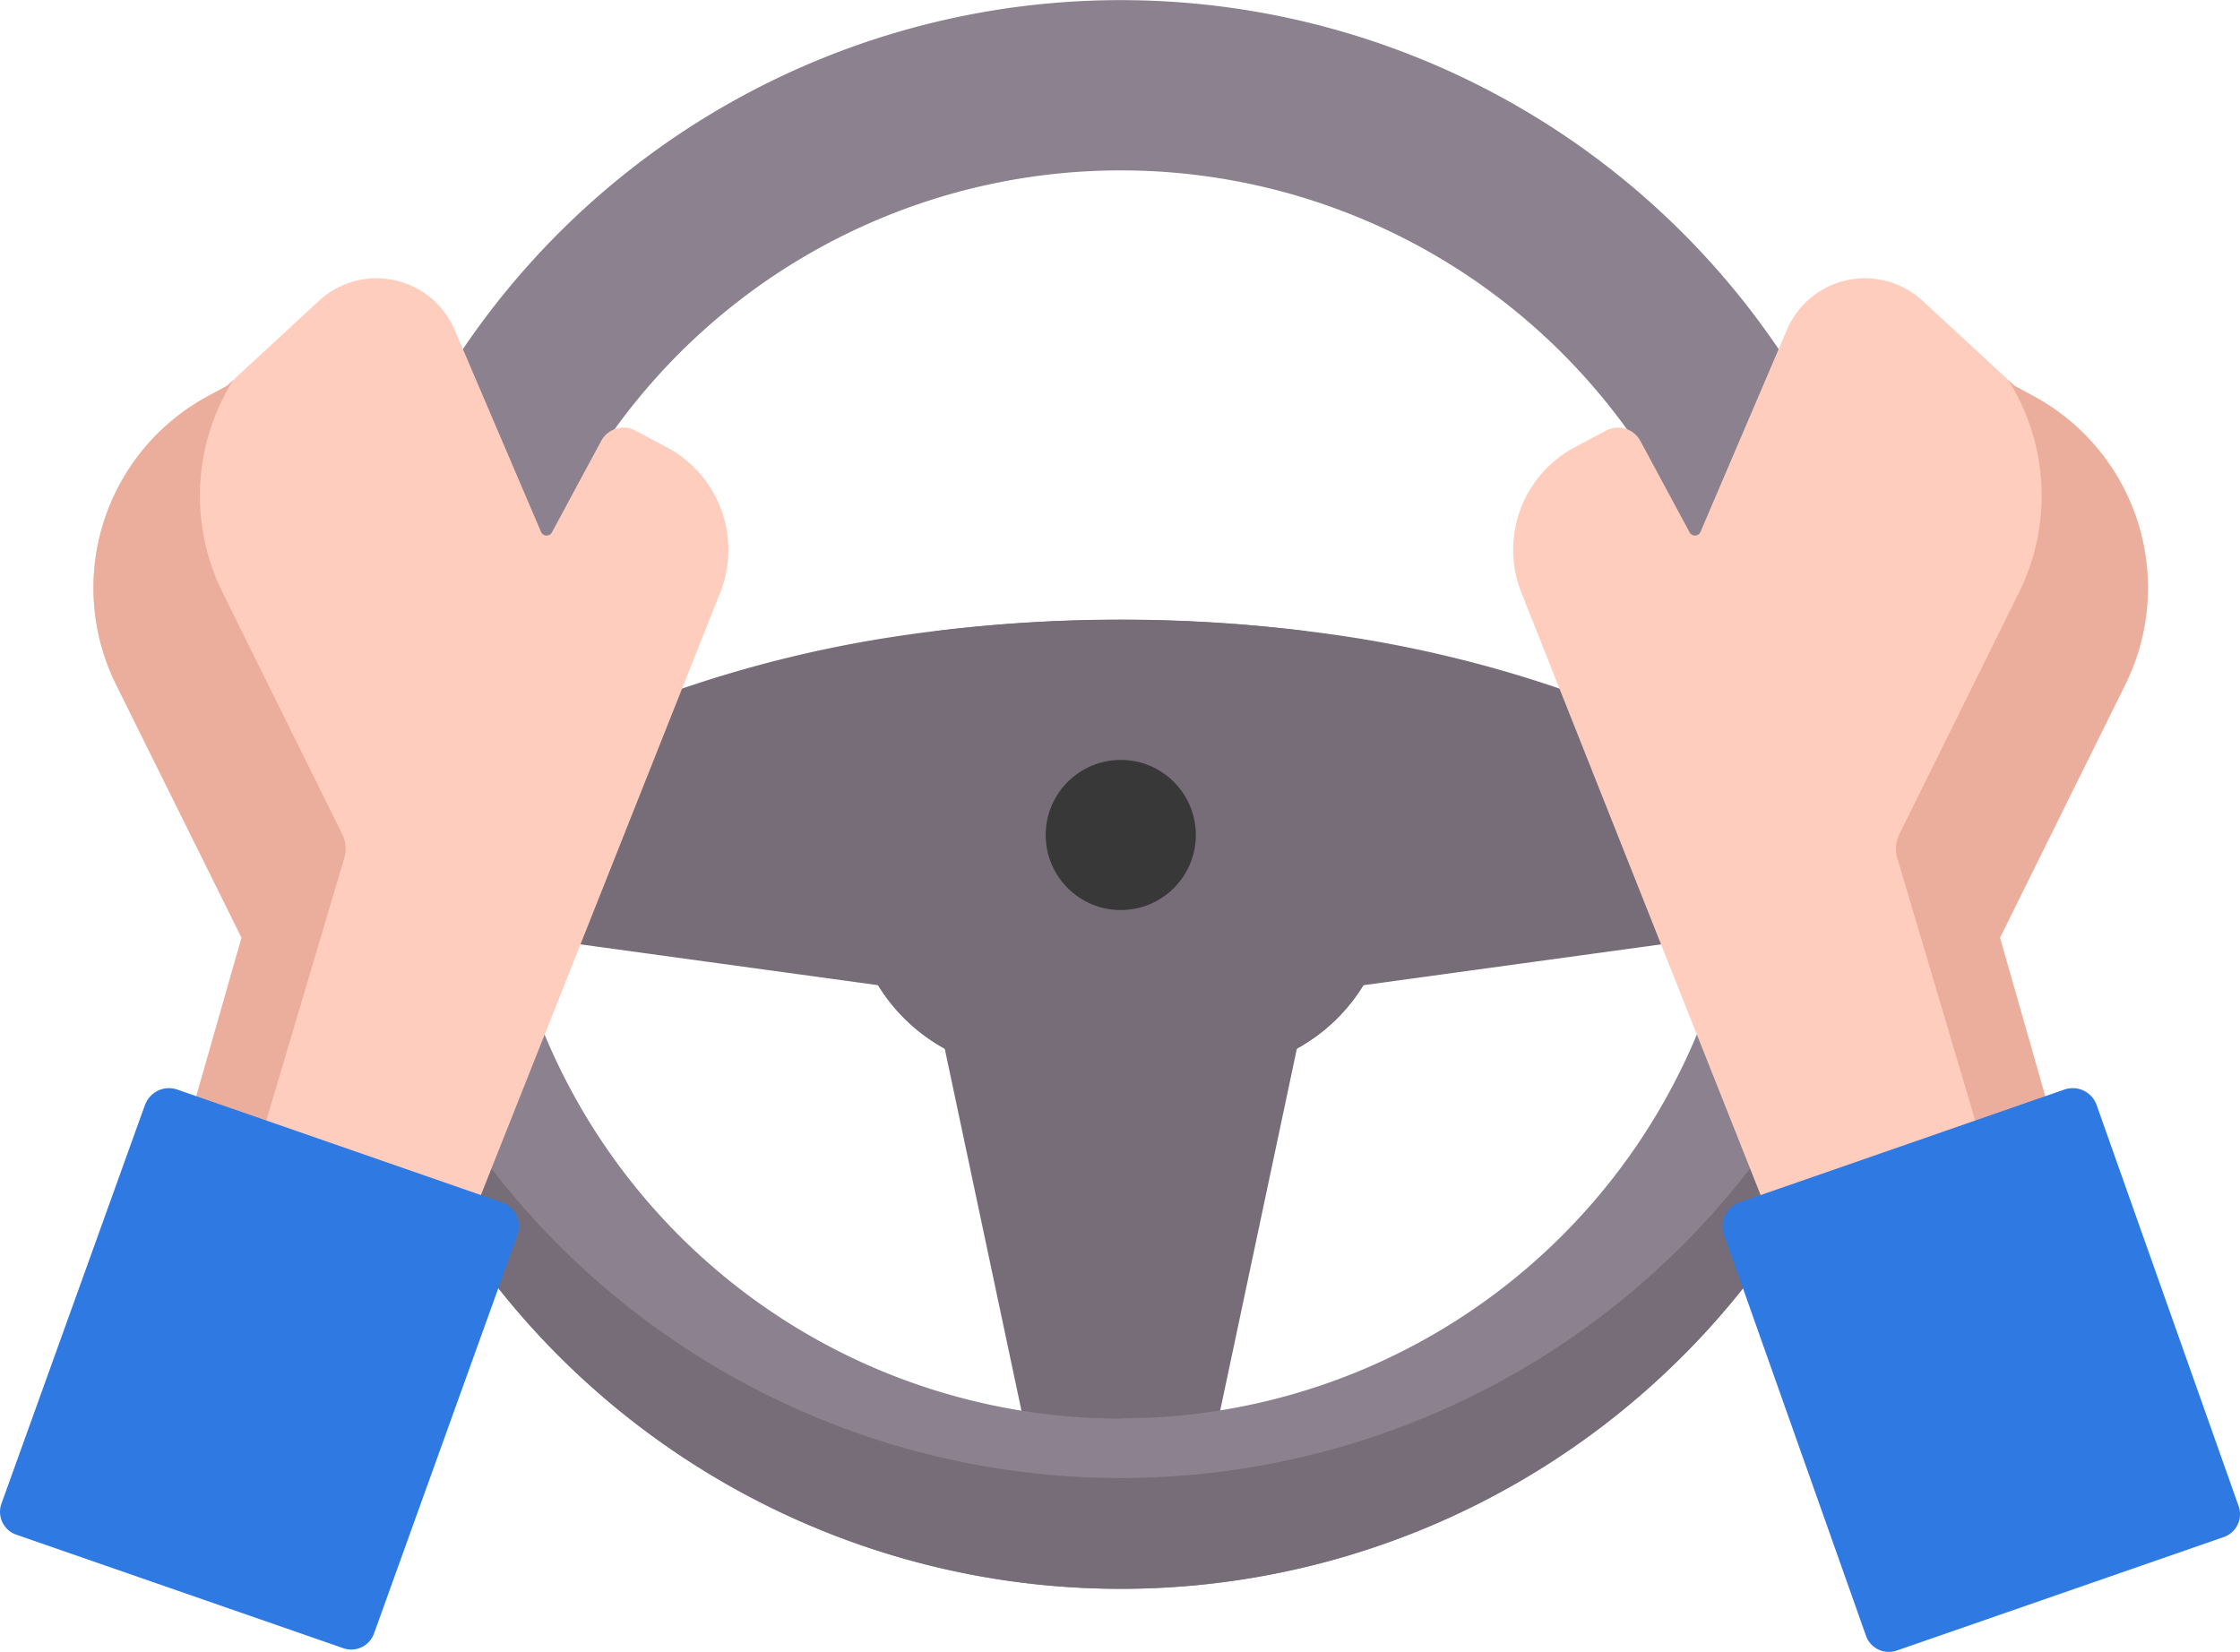
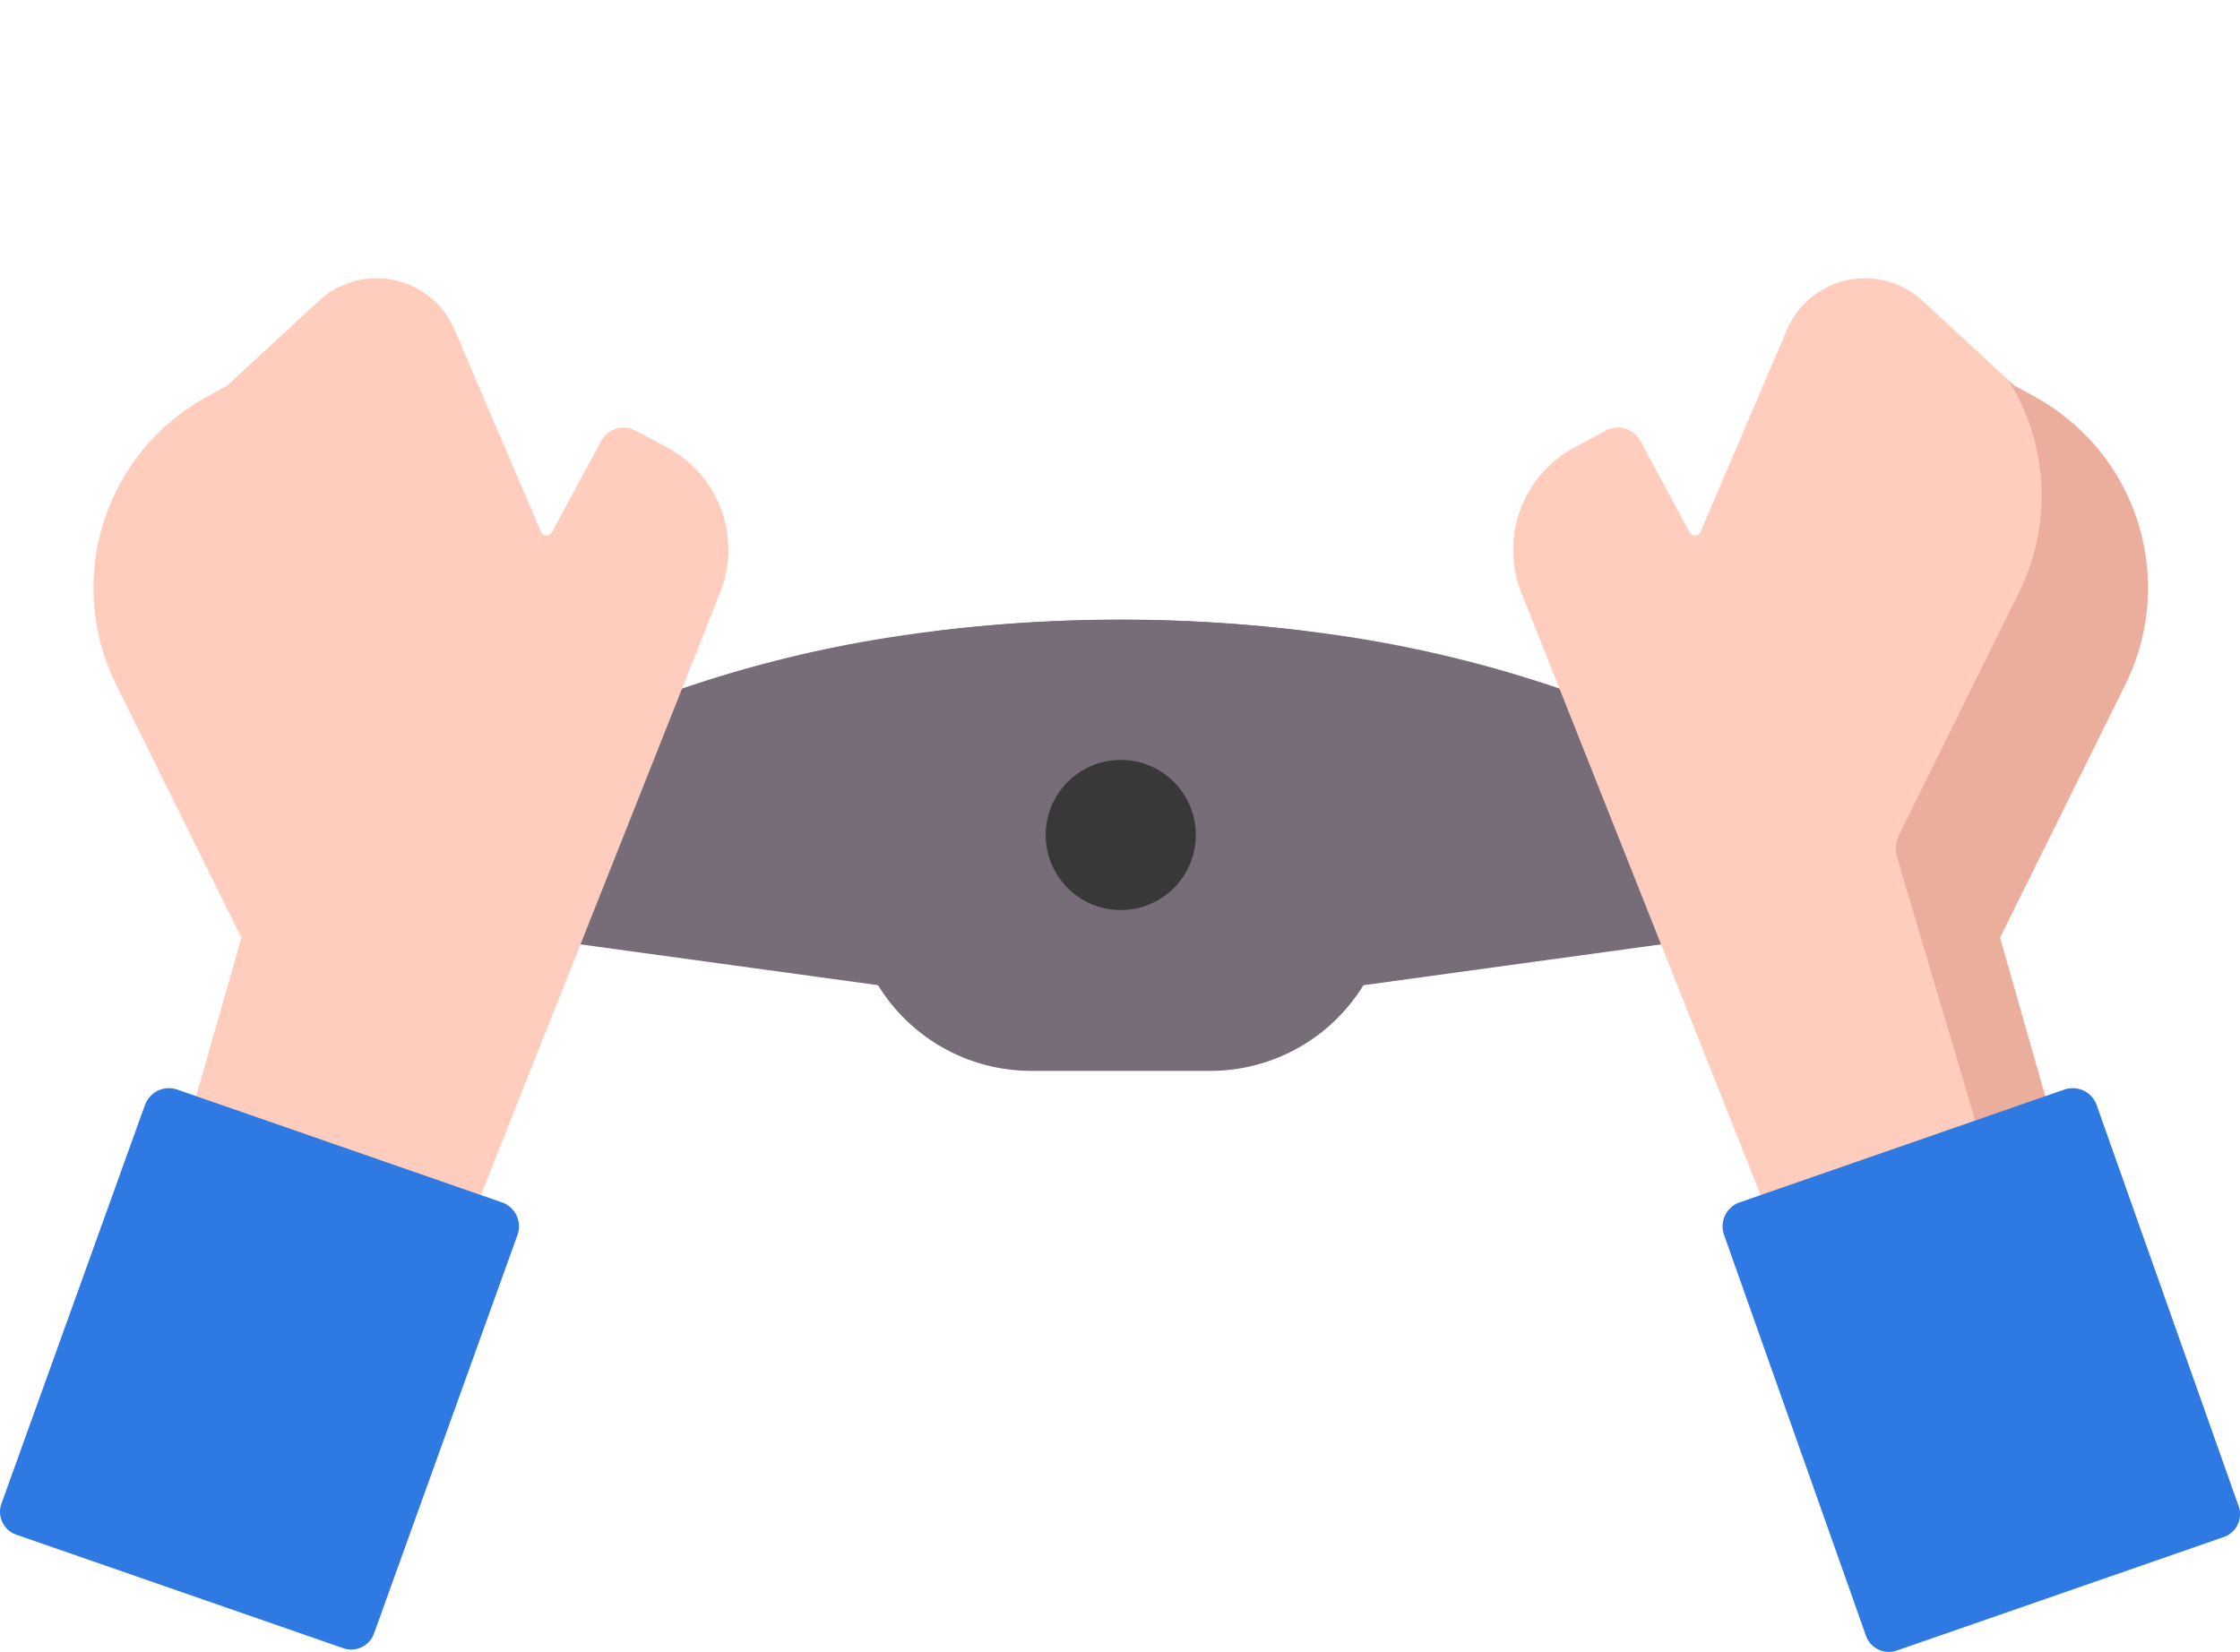
<svg xmlns="http://www.w3.org/2000/svg" id="hands" width="55.588" height="41" viewBox="0 0 55.588 41">
-   <path id="Path_1184" data-name="Path 1184" d="M212.751,252.292l3.3,15.575h3.44l3.3-15.575Z" transform="translate(-189.957 -229.336)" fill="#766d78" />
  <path id="Path_1185" data-name="Path 1185" d="M147.587,191.13l-1.178-4.082-1.064,1.023a3.138,3.138,0,0,1-3.207.7,30.547,30.547,0,0,0-5.693-1.361,37.595,37.595,0,0,0-10.487,0,30.53,30.53,0,0,0-5.693,1.361,3.137,3.137,0,0,1-3.207-.7l-1.064-1.023-1.178,4.082v3.564l12.256,1.682h8.258l12.256-1.682V191.13Z" transform="translate(-103.388 -171.664)" fill="#766d78" />
  <path id="Path_1186" data-name="Path 1186" d="M209.015,191.535l-.415,2.883a4.458,4.458,0,0,1-4.415,3.824h-4.441a4.458,4.458,0,0,1-4.415-3.824l-.415-2.883a4.239,4.239,0,0,1,.961-3.353,2.546,2.546,0,0,1,1.648-.872,37.786,37.786,0,0,1,8.883,0,2.547,2.547,0,0,1,1.648.872A4.239,4.239,0,0,1,209.015,191.535Z" transform="translate(-174.152 -171.664)" fill="#766d78" />
-   <path id="Path_1187" data-name="Path 1187" d="M209.466,233.467a4.712,4.712,0,0,1-4.015,2.245h-4.692a4.7,4.7,0,0,1-4.6-3.691l.31,2.15a4.458,4.458,0,0,0,4.415,3.824h4.441a4.458,4.458,0,0,0,4.415-3.824l.31-2.15A4.706,4.706,0,0,1,209.466,233.467Z" transform="translate(-175.292 -211.418)" fill="#766d78" />
  <circle id="Ellipse_57" data-name="Ellipse 57" cx="1.863" cy="1.863" r="1.863" transform="translate(25.95 18.861)" fill="#383838" />
-   <path id="Path_1188" data-name="Path 1188" d="M105.835,54.5a19.716,19.716,0,1,0,19.716,19.716A19.716,19.716,0,0,0,105.835,54.5Zm0,35.206a15.49,15.49,0,1,1,15.49-15.49A15.49,15.49,0,0,1,105.835,89.7Z" transform="translate(-78.022 -54.497)" fill="#8c818f" />
-   <path id="Path_1189" data-name="Path 1189" d="M105.835,230.879a19.716,19.716,0,0,1-19.668-18.342c-.031.454-.049.912-.049,1.374a19.716,19.716,0,0,0,39.432,0c0-.462-.017-.92-.049-1.374A19.716,19.716,0,0,1,105.835,230.879Z" transform="translate(-78.022 -194.195)" fill="#766d78" />
  <path id="Path_1190" data-name="Path 1190" d="M40.013,130.373l-3.11-6.284a5.407,5.407,0,0,1,2.262-7.148l.494-.269,2.278-2.106a2.107,2.107,0,0,1,3.374.736l2.138,5a.15.15,0,0,0,.269.012l1.223-2.271a.629.629,0,0,1,.849-.257l.78.416a2.882,2.882,0,0,1,1.324,3.607L44.6,140.176l-6.727-2.31Z" transform="translate(-34.022 -107.1)" fill="#ffcdbe" />
-   <path id="Path_1191" data-name="Path 1191" d="M39.166,136.192l.494-.269.15-.139a5.4,5.4,0,0,0-.266,5.27l2.972,6.006a.8.8,0,0,1,.052.577L39.579,157.7l-1.7-.585,2.139-7.492L36.9,143.34A5.407,5.407,0,0,1,39.166,136.192Z" transform="translate(-34.021 -126.351)" fill="#ebae9d" />
  <path id="Path_1192" data-name="Path 1192" d="M5.584,287.633l-3.561,9.894a.6.6,0,0,0,.371.765l8.114,2.817a.6.6,0,0,0,.765-.371l3.561-9.894a.63.63,0,0,0-.389-.8l-8.059-2.8a.63.63,0,0,0-.8.389Z" transform="translate(-1.989 -260.202)" fill="#2f7ae2" />
  <path id="Path_1194" data-name="Path 1194" d="M351.968,130.373l3.11-6.284a5.407,5.407,0,0,0-2.262-7.148l-.494-.269-2.278-2.106a2.107,2.107,0,0,0-3.374.736l-2.138,5a.15.15,0,0,1-.269.012l-1.223-2.271a.629.629,0,0,0-.849-.257l-.78.416a2.882,2.882,0,0,0-1.324,3.607l7.294,18.367,6.727-2.31Z" transform="translate(-302.333 -107.1)" fill="#ffcdbe" />
  <path id="Path_1195" data-name="Path 1195" d="M425.177,136.192l-.494-.269-.15-.139a5.4,5.4,0,0,1,.266,5.27l-2.972,6.006a.8.8,0,0,0-.052.577l2.988,10.065,1.7-.585-2.139-7.492,3.11-6.284A5.407,5.407,0,0,0,425.177,136.192Z" transform="translate(-374.695 -126.351)" fill="#ebae9d" />
  <path id="Path_1196" data-name="Path 1196" d="M393.962,287.633l3.523,9.953a.6.6,0,0,1-.371.765L389,301.168a.6.6,0,0,1-.765-.371l-3.523-9.953a.63.63,0,0,1,.389-.8l8.059-2.8A.63.63,0,0,1,393.962,287.633Z" transform="translate(-341.93 -260.202)" fill="#2f7ae2" />
</svg>